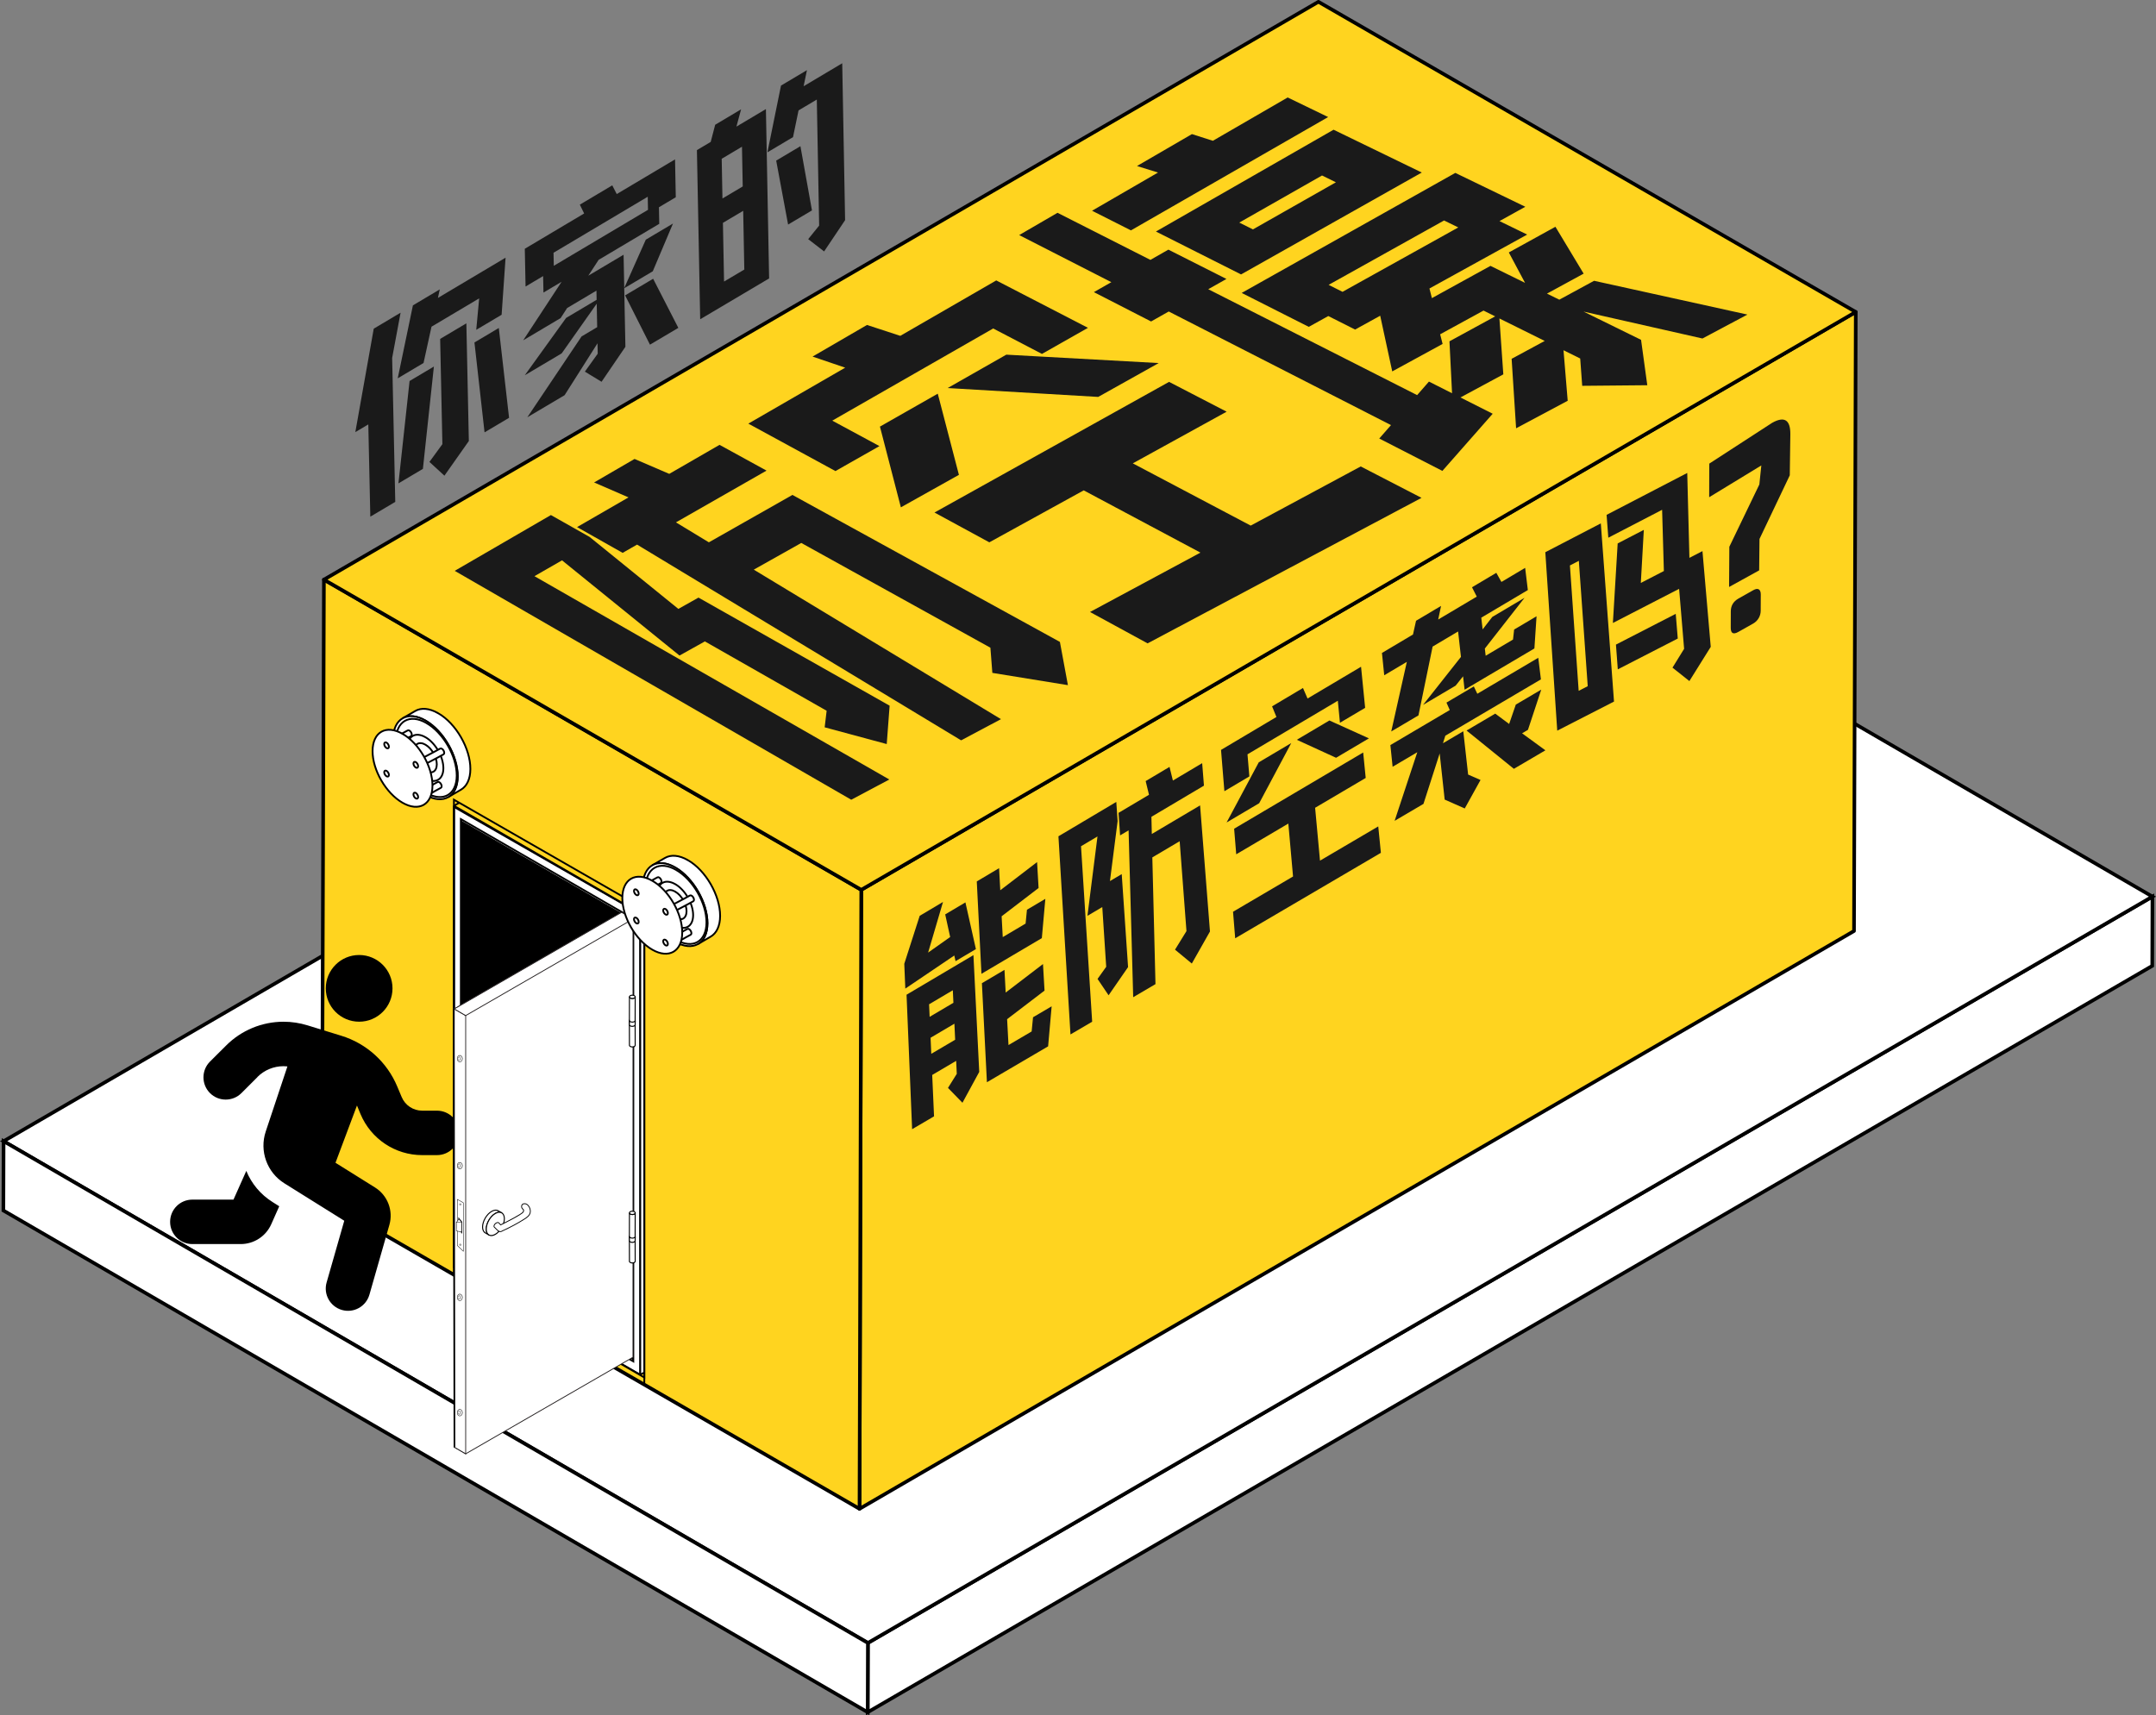
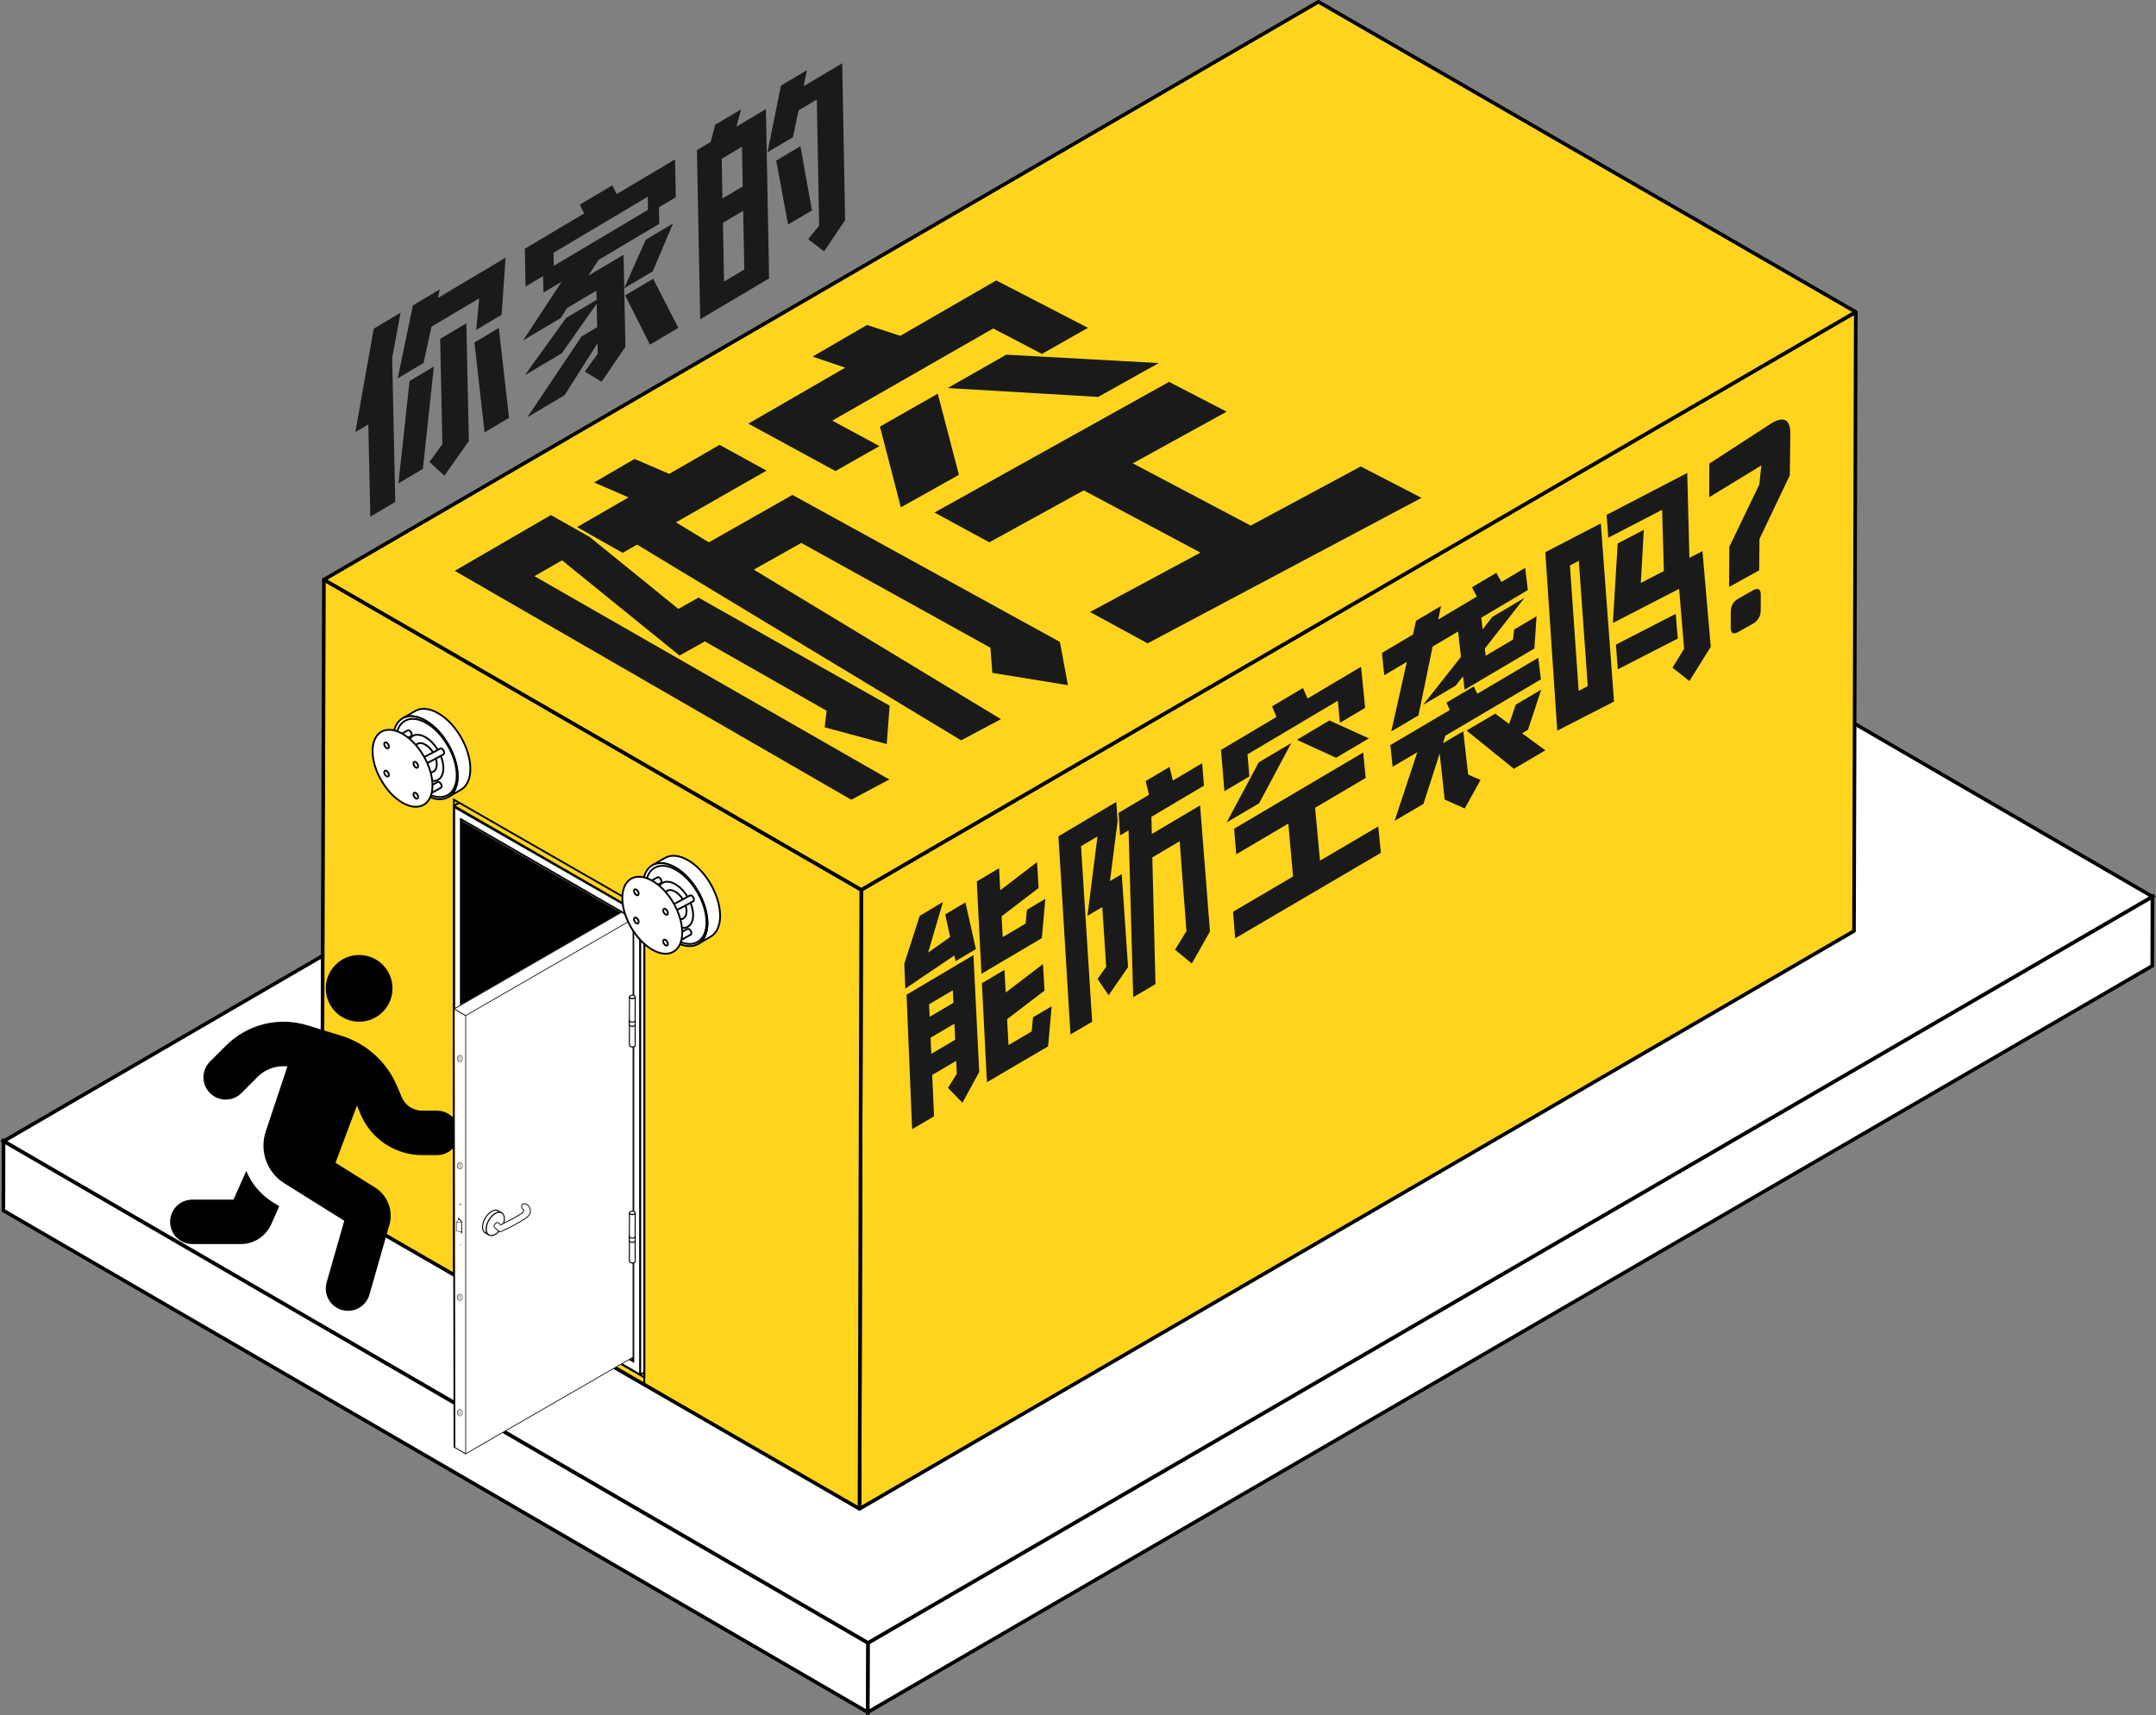
<svg xmlns="http://www.w3.org/2000/svg" viewBox="0 0 1199.62 954.62">
  <rect x="0" y="0" width="1199.62" height="954.62" fill="#808080" stroke="none" />
  <defs>
    <style>.cls-1{stroke-linecap:round;}.cls-1,.cls-2,.cls-3,.cls-4,.cls-5,.cls-6,.cls-7,.cls-8{stroke:#000;}.cls-1,.cls-9,.cls-3,.cls-4,.cls-7{fill:#fff;}.cls-1,.cls-6,.cls-7,.cls-8{stroke-linejoin:round;}.cls-10{clip-path:url(#clippath);}.cls-2,.cls-3,.cls-4,.cls-5{stroke-miterlimit:10;}.cls-11{fill:#231f20;}.cls-12{fill:#1a1a1a;}.cls-3,.cls-6{stroke-width:2px;}.cls-13{mix-blend-mode:multiply;}.cls-5{fill:none;}.cls-6,.cls-8{fill:#ffd41f;}.cls-14{isolation:isolate;}</style>
    <clipPath id="clippath">
      <polygon class="cls-5" points="358.5 766.58 358.5 505.84 252.57 445.04 252.57 705.2 358.5 766.58" />
    </clipPath>
  </defs>
  <g class="cls-14">
    <g id="Layer_2">
      <g>
        <g>
          <g class="cls-14">
            <polygon class="cls-3" points="482.9 914.32 1197.64 498.96 1197.53 537.52 482.79 952.88 482.9 914.32" />
            <polygon class="cls-3" points="1197.63 498.96 482.91 914.31 313.44 815.91 1.99 635.1 235.95 499.12 716.73 219.73 1197.63 498.96" />
            <polygon class="cls-3" points="482.9 914.32 482.79 952.88 1.88 673.66 1.99 635.09 482.9 914.32" />
          </g>
          <polygon class="cls-6" points="1032.57 173.62 1031.59 518.12 478.24 839.68 479.22 495.19 1032.57 173.62" />
          <polygon class="cls-6" points="479.22 495.19 478.24 839.68 179.14 667.06 180.23 322.57 479.22 495.19" />
          <polygon class="cls-6" points="1032.57 173.62 479.22 495.19 180.23 322.57 733.58 1 1032.57 173.62" />
          <g>
            <g class="cls-10">
              <g>
                <g>
                  <polygon class="cls-4" points="356.25 765.06 252.57 705.2 252.57 448.43 356.25 508.29 356.25 765.06" />
                  <polygon class="cls-4" points="352.39 757.64 256.42 702.23 256.42 455.85 352.39 511.26 352.39 757.64" />
                  <polygon class="cls-2" points="351.71 756 257.1 701.38 257.1 457.49 351.71 512.11 351.71 756" />
                  <polygon class="cls-4" points="356.25 508.29 364.89 503.38 364.89 760.15 356.25 765.06 356.25 508.29" />
                  <polygon class="cls-8" points="364.89 503.38 356.25 508.29 252.57 448.43 261.21 443.52 364.89 503.38" />
                </g>
                <g>
-                   <path class="cls-7" d="M352.32,701.08s0,.03,0,.05l-.04-13.6c0-.23-.15-.46-.45-.64-.61-.36-1.61-.35-2.23,0-.31,.18-.47,.41-.47,.65l.04,13.6s0,0,0,0h0s0,0,0,0c0,.23,.15,.46,.46,.64,.61,.36,1.6,.36,2.22,0,.33-.19,.48-.45,.46-.7Z" />
                  <g>
                    <path class="cls-4" d="M352.33,674.56l-.04,13.6c0,.23-.15,.46-.45,.64-.61,.36-1.61,.35-2.23,0-.31-.18-.47-.41-.47-.65l.04-13.6c0,.23,.15,.47,.47,.65,.62,.36,1.62,.36,2.23,0,.3-.18,.45-.41,.45-.64Z" />
                    <path class="cls-4" d="M351.86,673.9c.62,.36,.63,.94,.01,1.29-.61,.36-1.61,.35-2.23,0-.62-.36-.62-.93,0-1.29,.61-.36,1.6-.36,2.22,0Z" />
                  </g>
                  <path class="cls-4" d="M352.33,687.54l-.04,2.31c0,.23-.15,.46-.45,.64-.61,.36-1.61,.35-2.23,0-.31-.18-.47-.41-.47-.65l.04-2.32c0,.23,.15,.47,.47,.65,.62,.36,1.62,.36,2.23,0,.3-.18,.45-.41,.45-.64Z" />
                </g>
                <g>
                  <path class="cls-7" d="M352.32,582.55s0,.03,0,.05l-.04-13.6c0-.23-.15-.46-.45-.64-.61-.36-1.61-.35-2.23,0-.31,.18-.47,.41-.47,.65l.04,13.6s0,0,0,0h0s0,0,0,0c0,.23,.15,.46,.46,.64,.61,.36,1.6,.36,2.22,0,.33-.19,.48-.45,.46-.7Z" />
                  <g>
                    <path class="cls-4" d="M352.33,556.04l-.04,13.6c0,.23-.15,.46-.45,.64-.61,.36-1.61,.35-2.23,0-.31-.18-.47-.41-.47-.65l.04-13.6c0,.23,.15,.47,.47,.65,.62,.36,1.62,.36,2.23,0,.3-.18,.45-.41,.45-.64Z" />
                    <path class="cls-4" d="M351.86,555.38c.62,.36,.63,.94,.01,1.29-.61,.36-1.61,.35-2.23,0-.62-.36-.62-.93,0-1.29,.61-.36,1.6-.36,2.22,0Z" />
                  </g>
                  <path class="cls-4" d="M352.33,569.02l-.04,2.31c0,.23-.15,.46-.45,.64-.61,.36-1.61,.35-2.23,0-.31-.18-.47-.41-.47-.65l.04-2.32c0,.23,.15,.47,.47,.65,.62,.36,1.62,.36,2.23,0,.3-.18,.45-.41,.45-.64Z" />
                </g>
              </g>
            </g>
            <polygon class="cls-5" points="358.5 766.58 358.5 505.84 252.57 445.04 252.57 705.2 358.5 766.58" />
          </g>
          <polygon class="cls-5" points="358.5 770.58 358.5 509.84 252.57 449.04 252.57 709.2 358.5 770.58" />
          <g>
            <g class="cls-14">
              <path class="cls-4" d="M243.84,396.94c-5.01-2.89-9.54-3.17-12.81-1.26l-7.05,4.09c3.27-1.9,7.8-1.63,12.81,1.26,9.89,5.71,17.91,19.6,17.88,31.04-.02,5.65-2.02,9.62-5.24,11.5l7.05-4.1c3.22-1.87,5.22-5.85,5.24-11.5,.03-11.44-7.98-25.33-17.88-31.04Z" />
              <path class="cls-4" d="M236.79,401.04c9.89,5.71,17.91,19.6,17.88,31.04-.03,11.37-8.1,15.97-18,10.25-9.96-5.75-17.97-19.63-17.94-31,.03-11.44,8.1-16.04,18.06-10.29Z" />
              <path class="cls-4" d="M237.3,402.39c9.32,5.38,16.86,18.45,16.83,29.22-.03,10.7-7.63,15.03-16.94,9.65-9.37-5.41-16.92-18.49-16.89-29.19,.03-10.77,7.63-15.1,17-9.69Z" />
              <path class="cls-4" d="M236.75,410.27c5.51,3.18,9.97,10.91,9.95,17.28-.02,6.33-4.51,8.89-10.02,5.71-5.54-3.2-10-10.93-9.99-17.25,.02-6.37,4.51-8.93,10.05-5.73Z" />
              <path class="cls-4" d="M236.74,414.44c3.49,2.01,6.31,6.9,6.3,10.93-.01,4-2.85,5.62-6.34,3.61-3.51-2.03-6.33-6.92-6.32-10.92,.01-4.03,2.85-5.65,6.36-3.63Z" />
            </g>
            <g class="cls-14">
              <path class="cls-1" d="M229.13,408.83c0,.43-.15,.72-.39,.85l-1.5,.82-1.54,.85-.65,.35c.24-.13,.37-.41,.39-.85,0-.07,0-.11-.02-.17-.04-.76-.56-1.63-1.22-2.02-.02-.02-.06-.04-.09-.07-.28-.17-.54-.22-.76-.17l.46-.26,1.54-.85,1.52-.82c.24-.15,.59-.13,.93,.09,.74,.41,1.32,1.43,1.32,2.26Z" />
              <path class="cls-1" d="M224.12,408.59c.72,.42,1.31,1.43,1.31,2.27,0,.83-.59,1.17-1.31,.75-.73-.42-1.31-1.43-1.31-2.26,0-.84,.59-1.17,1.32-.75Z" />
            </g>
            <g class="cls-14">
              <path class="cls-1" d="M227.69,425.76l14.18-7.49,1.54-.85,1.52-.82c.24-.15,.59-.13,.93,.09,.74,.41,1.32,1.43,1.32,2.26,0,.43-.15,.72-.39,.85l-1.5,.82-1.54,.85-14.38,7.57" />
            </g>
            <g class="cls-14">
              <path class="cls-1" d="M229.13,426.71c0,.43-.15,.72-.39,.85l-1.5,.82-1.54,.85-.65,.35c.24-.13,.37-.41,.39-.85,0-.07,0-.11-.02-.17-.04-.76-.56-1.63-1.22-2.02-.02-.02-.06-.04-.09-.07-.28-.17-.54-.22-.76-.17l.46-.26,1.54-.85,1.52-.82c.24-.15,.59-.13,.93,.09,.74,.41,1.32,1.43,1.32,2.26Z" />
              <path class="cls-1" d="M224.13,426.47c.72,.42,1.31,1.43,1.31,2.27,0,.83-.59,1.17-1.31,.75-.73-.42-1.31-1.43-1.31-2.26,0-.84,.59-1.17,1.32-.75Z" />
            </g>
            <g class="cls-14">
              <path class="cls-1" d="M234.92,440.03l5.51-3.15,1.54-.85,1.52-.82c.24-.15,.59-.13,.93,.09,.74,.41,1.32,1.43,1.32,2.26,0,.43-.15,.72-.39,.85l-1.5,.82-1.54,.85-5.71,3.24" />
            </g>
            <g>
              <path class="cls-4" d="M224.05,408.42c9.18,5.3,16.61,18.18,16.58,28.79-.03,10.54-7.51,14.81-16.69,9.51-9.23-5.33-16.67-18.21-16.64-28.75,.03-10.61,7.51-14.88,16.75-9.55Z" />
              <g class="cls-14">
                <path class="cls-1" d="M215.09,413.29c.72,.42,1.31,1.43,1.31,2.27,0,.83-.59,1.17-1.31,.75-.73-.42-1.31-1.43-1.31-2.26,0-.84,.59-1.17,1.32-.75Z" />
              </g>
              <g class="cls-14">
                <path class="cls-1" d="M231.35,424.12c.72,.42,1.31,1.43,1.31,2.27,0,.83-.59,1.17-1.31,.75-.73-.42-1.31-1.43-1.31-2.26,0-.84,.59-1.17,1.32-.75Z" />
              </g>
              <g class="cls-14">
                <path class="cls-1" d="M215.09,429c.72,.42,1.31,1.43,1.31,2.27,0,.83-.59,1.17-1.31,.75-.73-.42-1.31-1.43-1.31-2.26,0-.84,.59-1.17,1.32-.75Z" />
              </g>
              <g class="cls-14">
                <path class="cls-1" d="M231.35,441.28c.72,.42,1.31,1.43,1.31,2.27,0,.83-.59,1.17-1.31,.75-.73-.42-1.31-1.43-1.31-2.26,0-.84,.59-1.17,1.32-.75Z" />
              </g>
            </g>
          </g>
        </g>
        <path d="M218.39,550.03c0-10.25-8.31-18.56-18.56-18.56s-18.56,8.31-18.56,18.56,8.31,18.56,18.56,18.56,18.56-8.31,18.56-18.56Zm-75.14,49.31c3.83-3.83,9.05-5.99,14.5-5.99,.73,0,1.47,.04,2.17,.12l-12.07,36.24c-3.6,10.83,.66,22.74,10.36,28.81l33.34,20.84-9.82,34.34c-1.89,6.57,1.93,13.42,8.51,15.31,6.57,1.89,13.42-1.93,15.31-8.51l11.1-38.83c2.28-7.97-1.01-16.47-8.01-20.84l-21.97-13.73,11.95-31.87,1.97,4.76c5.8,13.84,19.3,22.85,34.3,22.85h8.24c6.84,0,12.37-5.53,12.37-12.37s-5.53-12.37-12.37-12.37h-8.24c-4.99,0-9.51-3.02-11.41-7.62l-2.44-5.8c-5.65-13.57-17.05-23.94-31.13-28.27l-18.83-5.8c-4.29-1.31-8.78-2.01-13.3-2.01-11.99,0-23.51,4.76-31.98,13.26l-8.97,8.93c-4.83,4.83-4.83,12.68,0,17.52s12.68,4.83,17.52,0l8.93-8.93-.04-.04Zm-13.34,68.26h-22.89c-6.84,0-12.37,5.53-12.37,12.37s5.53,12.37,12.37,12.37h26.92c7.35,0,14-4.33,16.98-11.02l4.45-10.02-3.67-2.32c-6.77-4.22-11.79-10.36-14.66-17.36l-7.12,15.97Z" />
        <g>
          <g>
            <g>
              <g>
                <g>
                  <polygon class="cls-9" points="352.2 755.32 259.11 809.07 252.77 805.36 252.76 561.48 345.85 507.73 352.2 511.44 352.2 755.32" />
                  <path class="cls-11" d="M259.11,809.33l-6.58-3.84v-244.14s.11-.07,.11-.07l93.21-53.81,6.57,3.84v244.15s-.11,.07-.11,.07l-93.21,53.81Zm-6.12-4.11l6.12,3.58,92.86-53.61v-243.62s-6.12-3.58-6.12-3.58l-92.86,53.61v243.62Z" />
                </g>
                <g class="cls-13">
                  <polygon class="cls-9" points="259.11 809.07 252.77 805.36 252.76 561.48 259.11 565.19 259.11 809.07" />
                  <path class="cls-11" d="M259.34,809.47l-6.81-3.98v-244.41s6.8,3.98,6.8,3.98v244.41Zm-6.34-4.24l5.89,3.44v-243.35s-5.89-3.44-5.89-3.44v243.35Z" />
                </g>
                <g>
                  <polygon class="cls-9" points="352.2 511.44 259.11 565.19 252.76 561.48 345.85 507.73 352.2 511.44" />
                  <path class="cls-11" d="M259.11,565.45l-6.8-3.98,.34-.2,93.21-53.81,6.8,3.98-.34,.2-93.21,53.81Zm-5.89-3.97l5.89,3.44,92.64-53.48-5.89-3.45-92.64,53.48Z" />
                </g>
              </g>
              <g>
                <g>
                  <path class="cls-9" d="M353.42,701.87s0,.03,0,.05l-.04-13.8c0-.23-.15-.47-.46-.65-.62-.36-1.64-.36-2.26,0-.32,.18-.47,.42-.47,.66l.04,13.79s0,0,0,0h0s0,0,0,0c0,.24,.15,.47,.46,.65,.62,.36,1.63,.36,2.26,0,.34-.2,.49-.46,.47-.71Z" />
                  <path d="M351.82,703.14c-.46,0-.91-.1-1.27-.31-.39-.22-.6-.54-.61-.88,0,0,0-.01,0-.02l-.04-13.8c0-.36,.22-.68,.62-.91,.72-.41,1.84-.42,2.55,0,.39,.23,.6,.55,.6,.9l.04,13.8h0s0,.05,0,.07c-.02,.33-.24,.63-.61,.85-.36,.21-.82,.31-1.27,.31Zm-1.3-1.22s0,0,0,.01c0,.14,.12,.28,.32,.4,.53,.31,1.43,.31,1.97,0,.22-.13,.34-.29,.33-.44h0s0-.02,0-.03l-.04-13.75c0-.14-.12-.28-.32-.4-.53-.31-1.44-.31-1.97,0-.21,.12-.33,.27-.33,.41l.04,13.78Z" />
                </g>
                <g>
                  <g>
                    <path class="cls-9" d="M353.43,674.97l-.04,13.8c0,.23-.15,.47-.46,.65-.62,.36-1.64,.36-2.26,0-.32-.18-.47-.42-.47-.66l.04-13.8c0,.24,.16,.48,.47,.66,.63,.36,1.64,.37,2.26,0,.31-.18,.46-.41,.46-.65Z" />
                    <path d="M351.8,689.97c-.46,0-.92-.1-1.28-.31-.4-.23-.61-.55-.61-.91l.04-13.8h0s.57,0,.57,0c0,.14,.12,.29,.33,.41,.54,.31,1.44,.31,1.98,0,.2-.12,.32-.26,.32-.4h.57s-.04,13.8-.04,13.8c0,.35-.21,.67-.6,.89-.35,.21-.81,.31-1.27,.31Zm-1.29-14.14l-.04,12.92c0,.14,.12,.29,.33,.41,.54,.31,1.44,.31,1.98,0,.2-.12,.32-.26,.32-.4l.04-12.92s-.02,.01-.03,.02c-.71,.41-1.83,.41-2.55,0-.02,0-.03-.02-.05-.03Z" />
                  </g>
                  <g>
                    <path class="cls-9" d="M352.95,674.31c.63,.36,.64,.95,.01,1.31-.62,.36-1.64,.36-2.26,0-.63-.36-.63-.94,0-1.31,.62-.36,1.63-.36,2.26,0Z" />
                    <path d="M351.84,676.18c-.46,0-.92-.1-1.28-.31-.4-.23-.61-.55-.62-.9,0-.35,.22-.67,.61-.9,.71-.41,1.83-.41,2.54,0h0c.4,.23,.62,.55,.62,.91,0,.35-.21,.67-.6,.9-.35,.21-.81,.31-1.27,.31Zm-.02-1.85c-.36,0-.72,.08-.98,.23-.21,.12-.32,.27-.32,.4,0,.14,.12,.29,.33,.41,.54,.31,1.44,.31,1.98,0,.2-.12,.32-.26,.32-.4,0-.14-.12-.29-.33-.41-.27-.15-.63-.23-.99-.23Z" />
                  </g>
                </g>
                <g>
                  <path class="cls-9" d="M353.43,688.14l-.04,2.35c0,.23-.15,.47-.46,.65-.62,.36-1.64,.36-2.26,0-.32-.18-.47-.42-.47-.66l.04-2.35c0,.24,.16,.48,.47,.66,.63,.36,1.64,.37,2.26,0,.31-.18,.46-.41,.46-.65Z" />
                  <path d="M351.8,691.69c-.46,0-.92-.1-1.28-.31-.4-.23-.61-.55-.61-.91l.04-2.35h.57c0,.14,.12,.29,.33,.41,.54,.31,1.44,.31,1.98,0,.2-.12,.31-.26,.32-.39h0s.57,0,.57,0c0,0,0,.01,0,.02l-.04,2.33c0,.34-.21,.66-.6,.89-.35,.21-.81,.31-1.27,.31Zm-1.3-2.7l-.02,1.48c0,.14,.12,.29,.33,.4,.54,.31,1.44,.31,1.98,0,.2-.12,.32-.26,.32-.4l.02-1.46s-.01,0-.02,0c-.71,.41-1.83,.41-2.55,0-.02-.01-.04-.02-.06-.03Z" />
                </g>
              </g>
              <g>
                <g>
                  <path class="cls-9" d="M353.42,581.65s0,.03,0,.05l-.04-13.8c0-.23-.15-.47-.46-.65-.62-.36-1.64-.36-2.26,0-.32,.18-.47,.42-.47,.66l.04,13.79s0,0,0,0h0s0,0,0,0c0,.24,.15,.47,.46,.65,.62,.36,1.63,.36,2.26,0,.34-.2,.49-.46,.47-.71Z" />
-                   <path d="M351.82,582.92c-.46,0-.91-.1-1.27-.31-.39-.22-.6-.54-.61-.88,0,0,0-.01,0-.02l-.04-13.8c0-.36,.22-.68,.62-.91,.72-.41,1.84-.42,2.55,0,.39,.23,.6,.55,.6,.9l.04,13.8h0s0,.05,0,.07c-.02,.33-.24,.63-.61,.85-.36,.21-.82,.31-1.27,.31Zm-1.3-1.22s0,0,0,.01c0,.14,.12,.28,.32,.4,.53,.31,1.43,.31,1.97,0,.22-.13,.34-.29,.33-.44h0s0-.02,0-.03l-.04-13.75c0-.14-.12-.28-.32-.4-.53-.31-1.44-.31-1.97,0-.21,.12-.33,.27-.33,.41l.04,13.78Z" />
+                   <path d="M351.82,582.92c-.46,0-.91-.1-1.27-.31-.39-.22-.6-.54-.61-.88,0,0,0-.01,0-.02l-.04-13.8c0-.36,.22-.68,.62-.91,.72-.41,1.84-.42,2.55,0,.39,.23,.6,.55,.6,.9l.04,13.8h0s0,.05,0,.07c-.02,.33-.24,.63-.61,.85-.36,.21-.82,.31-1.27,.31Zm-1.3-1.22c0,.14,.12,.28,.32,.4,.53,.31,1.43,.31,1.97,0,.22-.13,.34-.29,.33-.44h0s0-.02,0-.03l-.04-13.75c0-.14-.12-.28-.32-.4-.53-.31-1.44-.31-1.97,0-.21,.12-.33,.27-.33,.41l.04,13.78Z" />
                </g>
                <g>
                  <g>
                    <path class="cls-9" d="M353.43,554.76l-.04,13.8c0,.23-.15,.47-.46,.65-.62,.36-1.64,.36-2.26,0-.32-.18-.47-.42-.47-.66l.04-13.8c0,.24,.16,.48,.47,.66,.63,.36,1.64,.37,2.26,0,.31-.18,.46-.41,.46-.65Z" />
                    <path d="M351.8,569.76c-.46,0-.92-.1-1.28-.31-.4-.23-.61-.55-.61-.91l.04-13.8h0s.57,0,.57,0c0,.14,.12,.29,.33,.41,.54,.31,1.44,.31,1.98,0,.2-.12,.32-.26,.32-.4h.57s-.04,13.8-.04,13.8c0,.35-.21,.67-.6,.89-.35,.21-.81,.31-1.27,.31Zm-1.29-14.14l-.04,12.92c0,.14,.12,.29,.33,.41,.54,.31,1.44,.31,1.98,0,.2-.12,.32-.26,.32-.4l.04-12.92s-.02,.01-.03,.02c-.71,.41-1.83,.41-2.55,0-.02,0-.03-.02-.05-.03Z" />
                  </g>
                  <g>
                    <path class="cls-9" d="M352.95,554.09c.63,.36,.64,.95,.01,1.31-.62,.36-1.64,.36-2.26,0-.63-.36-.63-.94,0-1.31,.62-.36,1.63-.36,2.26,0Z" />
                    <path d="M351.84,555.96c-.46,0-.92-.1-1.28-.31-.4-.23-.61-.55-.62-.9,0-.35,.22-.67,.61-.9,.71-.41,1.83-.41,2.54,0h0c.4,.23,.62,.55,.62,.91,0,.35-.21,.67-.6,.9-.35,.21-.81,.31-1.27,.31Zm-.02-1.85c-.36,0-.72,.08-.98,.23-.21,.12-.32,.27-.32,.4,0,.14,.12,.29,.33,.41,.54,.31,1.44,.31,1.98,0,.2-.12,.32-.26,.32-.4,0-.14-.12-.29-.33-.41-.27-.15-.63-.23-.99-.23Z" />
                  </g>
                </g>
                <g>
                  <path class="cls-9" d="M353.43,567.92l-.04,2.35c0,.23-.15,.47-.46,.65-.62,.36-1.64,.36-2.26,0-.32-.18-.47-.42-.47-.66l.04-2.35c0,.24,.16,.48,.47,.66,.63,.36,1.64,.37,2.26,0,.31-.18,.46-.41,.46-.65Z" />
                  <path d="M351.8,571.47c-.46,0-.92-.1-1.28-.31-.4-.23-.61-.55-.61-.91l.04-2.35h.57c0,.14,.12,.29,.33,.41,.54,.31,1.44,.31,1.98,0,.2-.12,.31-.26,.32-.39h0s.57,0,.57,0c0,0,0,.01,0,.02l-.04,2.33c0,.34-.21,.66-.6,.89-.35,.21-.81,.31-1.27,.31Zm-1.3-2.7l-.02,1.48c0,.14,.12,.29,.33,.4,.54,.31,1.44,.31,1.98,0,.2-.12,.32-.26,.32-.4l.02-1.46s-.01,0-.02,0c-.71,.41-1.83,.41-2.55,0-.02-.01-.04-.02-.06-.03Z" />
                </g>
              </g>
            </g>
            <g>
              <g class="cls-14">
                <g>
                  <path class="cls-9" d="M268.51,682.87c0,1.56,.58,2.69,1.47,3.2l2.02,1.18c-.89-.52-1.44-1.65-1.44-3.21-.03-3.21,2.25-7.13,5.02-8.75,1.39-.78,2.66-.87,3.58-.35l-2.05-1.18c-.89-.52-2.17-.43-3.55,.38-2.8,1.59-5.05,5.51-5.05,8.72Z" />
                  <path d="M271.86,687.5s-.01,0-.02,0l-2-1.17c-1.03-.6-1.62-1.85-1.62-3.45,0-3.32,2.33-7.34,5.2-8.97,1.42-.83,2.82-.97,3.84-.38l2.05,1.18c.14,.08,.18,.25,.11,.39-.08,.14-.25,.19-.39,.11-.87-.49-2.04-.36-3.3,.34-2.72,1.59-4.91,5.4-4.88,8.5,0,1.39,.47,2.47,1.29,2.95h.01c.14,.09,.18,.26,.1,.4-.05,.09-.15,.14-.25,.14-.05,0-.1-.01-.14-.04Zm5.11-13.49c-.83-.49-2.02-.35-3.27,.38-2.71,1.54-4.91,5.33-4.91,8.47,0,1.39,.48,2.47,1.33,2.96l.56,.33c-.27-.59-.41-1.3-.41-2.1-.03-3.28,2.29-7.32,5.17-9,.73-.41,1.44-.65,2.1-.7l-.58-.33Z" />
                </g>
                <g>
                  <path class="cls-9" d="M275.58,675.32c-2.78,1.61-5.04,5.52-5.04,8.72,0,3.2,2.28,4.47,5.07,2.87,2.78-1.61,5.03-5.49,5.02-8.69,0-3.2-2.27-4.51-5.05-2.9Z" />
                  <path d="M271.88,687.51c-1.04-.6-1.61-1.83-1.62-3.47,0-3.29,2.31-7.32,5.18-8.97h0c1.44-.83,2.81-.96,3.85-.35,1.04,.6,1.62,1.84,1.63,3.5,0,3.28-2.3,7.29-5.16,8.94-.85,.49-1.67,.74-2.42,.74-.53,0-1.03-.12-1.46-.38Zm3.85-11.95c-2.71,1.56-4.9,5.36-4.89,8.47,0,1.43,.48,2.49,1.33,2.98,.87,.5,2.04,.37,3.31-.36,2.7-1.56,4.88-5.34,4.87-8.44,0-1.44-.48-2.51-1.34-3-.35-.2-.74-.3-1.17-.3-.64,0-1.36,.22-2.11,.65Z" />
                </g>
              </g>
              <g>
                <path class="cls-9" d="M292.41,669.93c-.09-.02-1.18-.24-1.8,.42-.41,.44-.49,1.16-.31,1.69,.26,.78,.99,.89,1.05,1.58,0,0,.04,.41-.3,.92-.97,1.44-11.49,6.64-12.5,7.13-.33-.37-.66-.73-.98-1.1-.17-.19-.46-.27-.83-.19-.76,.15-1.58,.88-1.82,1.62-.12,.37-.08,.67,.08,.86,.63,.62,1.26,1.25,1.88,1.87,.3,.27,.94,.76,1.69,.69,.31-.03,.59-.16,.83-.33,5.7-2.6,9.8-5.01,12.48-6.73,1.24-.8,2.86-1.88,3.16-3.69,.32-1.96-.99-4.38-2.63-4.74Z" />
                <path d="M278.42,685.65c-.56,0-1.14-.26-1.69-.76l-1.89-1.88c-.24-.27-.28-.66-.14-1.1,.27-.82,1.14-1.59,1.99-1.77,.44-.09,.82,0,1.05,.27l.87,.97c4.28-2.11,11.51-5.87,12.25-6.98,.29-.43,.27-.76,.27-.77-.03-.27-.19-.42-.41-.63-.23-.22-.49-.46-.63-.9-.22-.66-.08-1.45,.36-1.92,.69-.75,1.88-.51,2.01-.48,1.74,.38,3.15,2.91,2.81,5-.32,1.96-2.09,3.09-3.26,3.84-3.72,2.38-7.92,4.65-12.51,6.74-.27,.19-.58,.31-.9,.35-.06,0-.12,0-.18,0Zm-1.42-5.07c-.07,0-.14,0-.22,.02-.68,.14-1.44,.81-1.65,1.46-.09,.28-.08,.51,.04,.64l1.87,1.86c.35,.31,.9,.68,1.51,.62,.24-.02,.48-.12,.72-.29,4.6-2.1,8.79-4.36,12.49-6.73,1.1-.71,2.77-1.78,3.06-3.53,.3-1.85-.96-4.15-2.46-4.48h0s-1.05-.22-1.58,.35c-.36,.39-.41,1.03-.26,1.46,.11,.32,.31,.51,.52,.71,.25,.24,.51,.48,.55,.92,0,.02,.04,.49-.34,1.07-.97,1.45-10.65,6.26-12.58,7.21l-.16,.08-1.1-1.23c-.08-.1-.22-.15-.4-.15Z" />
              </g>
            </g>
          </g>
          <rect x="252.17" y="561.45" width=".92" height="243.96" transform="translate(-1.31 .48) rotate(-.11)" />
          <g>
            <g>
              <g>
                <polygon class="cls-9" points="254.62 693.13 254.62 667.67 257.68 669.41 257.68 696.08 254.62 693.13" />
-                 <path d="M254.62,667.67l3.06,1.74v26.66l-3.06-2.94v-25.46m-.23-.39v25.95l.07,.07,3.06,2.94,.39,.37v-27.33l-.12-.07-3.06-1.74-.34-.2h0Z" />
              </g>
              <g>
                <polygon points="255.28 683.8 255.28 677.98 256.9 680.02 256.9 685.99 255.28 683.8" />
                <path d="M255.28,677.98l1.62,2.04v5.97l-1.62-2.18v-5.82m-.23-.66v6.55l.05,.06,1.62,2.18,.41,.56v-6.74l-.05-.06-1.62-2.04-.41-.51h0Z" />
              </g>
              <g>
                <polygon class="cls-9" points="254.01 680.34 255.39 678.51 256.9 680.34 256.9 685.57 254.47 684.46 254.01 680.34" />
                <path d="M255.39,678.51l1.51,1.83v5.23l-2.43-1.1-.46-4.12,1.37-1.83m0-.37l-.17,.23-1.37,1.83-.05,.07v.09s.47,4.12,.47,4.12v.13s.13,.05,.13,.05l2.43,1.1,.32,.15v-5.67l-.05-.06-1.51-1.83-.19-.22h0Z" />
              </g>
              <g>
                <polygon class="cls-9" points="254.01 684.92 254.01 680.38 256.76 680.34 256.76 685.55 254.01 684.92" />
                <path d="M256.76,680.34v5.21l-2.75-.63v-4.54l2.75-.04m.23-.23h-.23s-2.75,.04-2.75,.04h-.23v4.95l.18,.04,2.75,.63,.28,.06v-5.73h0Z" />
              </g>
            </g>
            <g>
              <g>
                <ellipse class="cls-9" cx="256.08" cy="670.26" rx=".42" ry=".45" />
                <path d="M256.08,670.77c-.26,0-.48-.23-.48-.51s.21-.51,.48-.51,.48,.23,.48,.51-.21,.51-.48,.51Zm0-.91c-.2,0-.36,.18-.36,.4s.16,.4,.36,.4,.36-.18,.36-.4-.16-.4-.36-.4Z" />
              </g>
              <g>
                <ellipse class="cls-9" cx="256.25" cy="670.26" rx=".25" ry=".27" />
                <path d="M256.25,670.58c-.17,0-.31-.15-.31-.33s.14-.33,.31-.33,.31,.15,.31,.33-.14,.33-.31,.33Zm0-.54c-.11,0-.19,.09-.19,.21s.09,.21,.19,.21,.19-.09,.19-.21-.09-.21-.19-.21Z" />
              </g>
            </g>
            <g>
              <g>
                <ellipse class="cls-9" cx="256.08" cy="692.71" rx=".42" ry=".45" />
-                 <path d="M256.08,693.23c-.26,0-.48-.23-.48-.51s.21-.51,.48-.51,.48,.23,.48,.51-.21,.51-.48,.51Zm0-.91c-.2,0-.36,.18-.36,.4s.16,.4,.36,.4,.36-.18,.36-.4-.16-.4-.36-.4Z" />
              </g>
              <g>
                <ellipse class="cls-9" cx="256.25" cy="692.71" rx=".25" ry=".27" />
                <path d="M256.25,693.04c-.17,0-.31-.15-.31-.33s.14-.33,.31-.33,.31,.15,.31,.33-.14,.33-.31,.33Zm0-.54c-.11,0-.19,.09-.19,.21s.09,.21,.19,.21,.19-.09,.19-.21-.09-.21-.19-.21Z" />
              </g>
            </g>
          </g>
          <g>
            <g>
              <ellipse class="cls-9" cx="255.84" cy="648.72" rx="1.46" ry="1.82" />
              <path d="M255.84,650.66c-.87,0-1.57-.87-1.57-1.94s.71-1.94,1.57-1.94,1.57,.87,1.57,1.94-.71,1.94-1.57,1.94Zm0-3.64c-.74,0-1.34,.77-1.34,1.71s.6,1.71,1.34,1.71,1.34-.77,1.34-1.71-.6-1.71-1.34-1.71Z" />
            </g>
            <g>
              <g>
                <ellipse class="cls-9" cx="255.64" cy="648.72" rx=".87" ry="1.08" />
                <path d="M255.64,649.86c-.51,0-.92-.51-.92-1.14s.41-1.14,.92-1.14,.92,.51,.92,1.14-.41,1.14-.92,1.14Zm0-2.16c-.45,0-.81,.46-.81,1.02s.36,1.02,.81,1.02,.81-.46,.81-1.02-.36-1.02-.81-1.02Z" />
              </g>
              <g>
                <ellipse class="cls-9" cx="255.41" cy="648.72" rx=".63" ry=".79" />
                <path d="M255.41,649.56c-.38,0-.69-.38-.69-.84s.31-.84,.69-.84,.69,.38,.69,.84-.31,.84-.69,.84Zm0-1.57c-.32,0-.57,.33-.57,.73s.26,.73,.57,.73,.57-.33,.57-.73-.26-.73-.57-.73Z" />
              </g>
            </g>
          </g>
          <g>
            <g>
              <ellipse class="cls-9" cx="255.84" cy="589.17" rx="1.46" ry="1.82" />
              <path d="M255.84,591.1c-.87,0-1.57-.87-1.57-1.94s.71-1.94,1.57-1.94,1.57,.87,1.57,1.94-.71,1.94-1.57,1.94Zm0-3.64c-.74,0-1.34,.77-1.34,1.71s.6,1.71,1.34,1.71,1.34-.77,1.34-1.71-.6-1.71-1.34-1.71Z" />
            </g>
            <g>
              <g>
                <ellipse class="cls-9" cx="255.64" cy="589.17" rx=".87" ry="1.08" />
                <path d="M255.64,590.31c-.51,0-.92-.51-.92-1.14s.41-1.14,.92-1.14,.92,.51,.92,1.14-.41,1.14-.92,1.14Zm0-2.16c-.45,0-.81,.46-.81,1.02s.36,1.02,.81,1.02,.81-.46,.81-1.02-.36-1.02-.81-1.02Z" />
              </g>
              <g>
                <ellipse class="cls-9" cx="255.41" cy="589.17" rx=".63" ry=".79" />
                <path d="M255.41,590.01c-.38,0-.69-.38-.69-.84s.31-.84,.69-.84,.69,.38,.69,.84-.31,.84-.69,.84Zm0-1.57c-.32,0-.57,.33-.57,.73s.26,.73,.57,.73,.57-.33,.57-.73-.26-.73-.57-.73Z" />
              </g>
            </g>
          </g>
          <g>
            <g>
              <ellipse class="cls-9" cx="255.84" cy="786.15" rx="1.46" ry="1.82" />
              <path d="M255.84,788.09c-.87,0-1.57-.87-1.57-1.94s.71-1.94,1.57-1.94,1.57,.87,1.57,1.94-.71,1.94-1.57,1.94Zm0-3.64c-.74,0-1.34,.77-1.34,1.71s.6,1.71,1.34,1.71,1.34-.77,1.34-1.71-.6-1.71-1.34-1.71Z" />
            </g>
            <g>
              <g>
                <ellipse class="cls-9" cx="255.64" cy="786.15" rx=".87" ry="1.08" />
                <path d="M255.64,787.29c-.51,0-.92-.51-.92-1.14s.41-1.14,.92-1.14,.92,.51,.92,1.14-.41,1.14-.92,1.14Zm0-2.16c-.45,0-.81,.46-.81,1.02s.36,1.02,.81,1.02,.81-.46,.81-1.02-.36-1.02-.81-1.02Z" />
              </g>
              <g>
                <ellipse class="cls-9" cx="255.41" cy="786.15" rx=".63" ry=".79" />
                <path d="M255.41,786.99c-.38,0-.69-.38-.69-.84s.31-.84,.69-.84,.69,.38,.69,.84-.31,.84-.69,.84Zm0-1.57c-.32,0-.57,.33-.57,.73s.26,.73,.57,.73,.57-.33,.57-.73-.26-.73-.57-.73Z" />
              </g>
            </g>
          </g>
          <g>
            <g>
              <ellipse class="cls-9" cx="255.84" cy="722.02" rx="1.46" ry="1.82" />
              <path d="M255.84,723.95c-.87,0-1.57-.87-1.57-1.94s.71-1.94,1.57-1.94,1.57,.87,1.57,1.94-.71,1.94-1.57,1.94Zm0-3.64c-.74,0-1.34,.77-1.34,1.71s.6,1.71,1.34,1.71,1.34-.77,1.34-1.71-.6-1.71-1.34-1.71Z" />
            </g>
            <g>
              <g>
                <ellipse class="cls-9" cx="255.64" cy="722.02" rx=".87" ry="1.08" />
                <path d="M255.64,723.15c-.51,0-.92-.51-.92-1.14s.41-1.14,.92-1.14,.92,.51,.92,1.14-.41,1.14-.92,1.14Zm0-2.16c-.45,0-.81,.46-.81,1.02s.36,1.02,.81,1.02,.81-.46,.81-1.02-.36-1.02-.81-1.02Z" />
              </g>
              <g>
                <ellipse class="cls-9" cx="255.41" cy="722.02" rx=".63" ry=".79" />
                <path d="M255.41,722.86c-.38,0-.69-.38-.69-.84s.31-.84,.69-.84,.69,.38,.69,.84-.31,.84-.69,.84Zm0-1.57c-.32,0-.57,.33-.57,.73s.26,.73,.57,.73,.57-.33,.57-.73-.26-.73-.57-.73Z" />
              </g>
            </g>
          </g>
        </g>
        <g>
          <g class="cls-14">
            <path class="cls-4" d="M382.8,478.71c-5.01-2.89-9.54-3.17-12.81-1.26l-7.05,4.09c3.27-1.9,7.8-1.63,12.81,1.26,9.89,5.71,17.91,19.6,17.88,31.04-.02,5.65-2.02,9.62-5.24,11.5l7.05-4.1c3.22-1.87,5.22-5.85,5.24-11.5,.03-11.44-7.98-25.33-17.88-31.04Z" />
            <path class="cls-4" d="M375.76,482.8c9.89,5.71,17.91,19.6,17.88,31.04-.03,11.37-8.1,15.97-18,10.25-9.96-5.75-17.97-19.63-17.94-31,.03-11.44,8.1-16.04,18.06-10.29Z" />
            <path class="cls-4" d="M376.26,484.15c9.32,5.38,16.86,18.45,16.83,29.22-.03,10.7-7.63,15.03-16.94,9.65-9.37-5.41-16.92-18.49-16.89-29.19,.03-10.77,7.63-15.1,17-9.69Z" />
            <path class="cls-4" d="M375.72,492.04c5.51,3.18,9.97,10.91,9.95,17.28-.02,6.33-4.51,8.89-10.02,5.71-5.54-3.2-10-10.93-9.99-17.25,.02-6.37,4.51-8.93,10.05-5.73Z" />
            <path class="cls-4" d="M375.7,496.2c3.49,2.01,6.31,6.9,6.3,10.93-.01,4-2.85,5.62-6.34,3.61-3.51-2.03-6.33-6.92-6.32-10.92,.01-4.03,2.85-5.65,6.36-3.63Z" />
          </g>
          <g class="cls-14">
            <path class="cls-1" d="M368.09,490.59c0,.43-.15,.72-.39,.85l-1.5,.82-1.54,.85-.65,.35c.24-.13,.37-.41,.39-.85,0-.07,0-.11-.02-.17-.04-.76-.56-1.63-1.22-2.02-.02-.02-.06-.04-.09-.07-.28-.17-.54-.22-.76-.17l.46-.26,1.54-.85,1.52-.82c.24-.15,.59-.13,.93,.09,.74,.41,1.32,1.43,1.32,2.26Z" />
            <path class="cls-1" d="M363.08,490.35c.72,.42,1.31,1.43,1.31,2.27,0,.83-.59,1.17-1.31,.75-.73-.42-1.31-1.43-1.31-2.26,0-.84,.59-1.17,1.32-.75Z" />
          </g>
          <g class="cls-14">
            <path class="cls-1" d="M366.65,507.52l14.18-7.49,1.54-.85,1.52-.82c.24-.15,.59-.13,.93,.09,.74,.41,1.32,1.43,1.32,2.26,0,.43-.15,.72-.39,.85l-1.5,.82-1.54,.85-14.38,7.57" />
          </g>
          <g class="cls-14">
            <path class="cls-1" d="M368.1,508.48c0,.43-.15,.72-.39,.85l-1.5,.82-1.54,.85-.65,.35c.24-.13,.37-.41,.39-.85,0-.07,0-.11-.02-.17-.04-.76-.56-1.63-1.22-2.02-.02-.02-.06-.04-.09-.07-.28-.17-.54-.22-.76-.17l.46-.26,1.54-.85,1.52-.82c.24-.15,.59-.13,.93,.09,.74,.41,1.32,1.43,1.32,2.26Z" />
            <path class="cls-1" d="M363.09,508.24c.72,.42,1.31,1.43,1.31,2.27,0,.83-.59,1.17-1.31,.75-.73-.42-1.31-1.43-1.31-2.26,0-.84,.59-1.17,1.32-.75Z" />
          </g>
          <g class="cls-14">
            <path class="cls-1" d="M373.89,521.79l5.51-3.15,1.54-.85,1.52-.82c.24-.15,.59-.13,.93,.09,.74,.41,1.32,1.43,1.32,2.26,0,.43-.15,.72-.39,.85l-1.5,.82-1.54,.85-5.71,3.24" />
          </g>
          <g>
            <path class="cls-4" d="M363.02,490.19c9.18,5.3,16.61,18.18,16.58,28.79-.03,10.54-7.51,14.81-16.69,9.51-9.23-5.33-16.67-18.21-16.64-28.75,.03-10.61,7.51-14.88,16.75-9.55Z" />
            <g class="cls-14">
              <path class="cls-1" d="M354.06,495.05c.72,.42,1.31,1.43,1.31,2.27,0,.83-.59,1.17-1.31,.75-.73-.42-1.31-1.43-1.31-2.26,0-.84,.59-1.17,1.32-.75Z" />
            </g>
            <g class="cls-14">
              <path class="cls-1" d="M370.31,505.89c.72,.42,1.31,1.43,1.31,2.27,0,.83-.59,1.17-1.31,.75-.73-.42-1.31-1.43-1.31-2.26,0-.84,.59-1.17,1.32-.75Z" />
            </g>
            <g class="cls-14">
              <path class="cls-1" d="M354.06,510.77c.72,.42,1.31,1.43,1.31,2.27,0,.83-.59,1.17-1.31,.75-.73-.42-1.31-1.43-1.31-2.26,0-.84,.59-1.17,1.32-.75Z" />
            </g>
            <g class="cls-14">
              <path class="cls-1" d="M370.31,523.05c.72,.42,1.31,1.43,1.31,2.27,0,.83-.59,1.17-1.31,.75-.73-.42-1.31-1.43-1.31-2.26,0-.84,.59-1.17,1.32-.75Z" />
            </g>
          </g>
        </g>
        <g>
          <g>
            <path class="cls-12" d="M459.97,395.56l-67.77-38.61-14.12,7.87-65.36-52.98-15.34,8.81,197.45,113.15-21.19,11.26-220.63-127.38,53.52-31.05,21.53,12.18,49.39,40.05,11.2-6.29,106.35,60.15-1.61,21.36-34.54-9.32,1.1-9.2Zm-106.9-140.15l19.31,8.3,27.98-16.15,26.14,14.34-50.39,28.8,18.31,11.11,46.5-26.38,148.82,81.8,4.46,24.07-42.05-6.83-1.08-14.01-105.23-58.3-26.43,14.85,137.54,83.21-22.18,11.79-180.3-108.93-8.03,4.59-25.36-14.34,28.63-16.53-19.15-8.31,22.51-13.08Z" />
            <path class="cls-12" d="M650.49,212.52l32.02,16.59-52.21,28.75,65.6,34.64,61.22-32.92,33.83,17.48-152.42,80.98-32.04-17.46,61.44-33.04-64.95-34.64-52.51,28.91-30.52-16.59,130.54-72.71Zm-160.89,24.89l32.18-18.32,11.77,45.17-32.3,18.08-11.64-44.93Zm-24.76,24.74l-48.46-26.4,53.9-31.14-18.16-6.17,30.29-17.6,18.52,6.06,53.39-30.84,51.03,26.38-25.6,14.52-27.13-14.16-89.53,51.29,26.24,14.17-24.5,13.9Zm179.88-60.1l-33.67,18.84-83.76-4.94,32.64-18.58,84.8,4.68Z" />
-             <path class="cls-12" d="M739.07,175.88l-10.85,6.02-37.33-18.88,118.86-66.8,38.95,18.85-14.37,7.97,15.41,7.5-54.38,30.01,1.36,5.36,32.59-17.95,19.24,9.45-9.03-16.92,25.93-14.29,15.7,26.08-20.4,11.12,6.87,3.37,19.34-10.51,85.32,18.8-25.02,13.32-66.16-14.98,32,15.72,3.47,25.26-36.22,.33-1.11-15.2-9.29-4.6,2.33,28.13-28.71,15.31-2.49-38.67,18.42-9.95-25.22-12.5,2.18,31.1-23.85,12.86,17.94,9.06-28,31.81-35.12-18.02,6.53-7.47-123.66-63.22-9.83,5.55-31.83-16.33,9.72-5.54-51.28-26.21,21.33-12.4,51.68,26.21,10-5.71,32.31,16.32-10.12,5.71,116.22,58.93,6.58-7.53,12.85,6.49-1.44-28.9,25.44-13.88-6.49-3.22-24.13,13.19,1.36,5.37-28.02,15.29-6.7-30.99-13.96,7.7-14.9-7.51Zm-75.87-101.25l11.65,3.72,41.63-24.11,22.51,10.9-109.72,63.07-21.64-10.93,36.7-21.26-11.69-3.63,30.56-17.76Zm27.34,78.09l-47.37-23.87,98.84-56.66,49.08,23.83-100.56,56.71Zm56.46,9.68l64.4-35.83-7.91-3.87-64.23,35.83,7.73,3.87Zm-49.86-34.73l46.17-26.22-7.72-3.79-46.04,26.21,7.59,3.79Z" />
          </g>
          <g>
            <path class="cls-12" d="M503.15,536.35l8.58-26.69,12.97-7.71-8.29,28.18,12.27-8.67-2.76-12.59,11.25-6.68,5.83,26-11.33,6.71-.69-3.15-27.26,18.42-.57-13.82Zm28.86,54.03l-13.32,7.84,1.02,23.04-12.2,7.15-3.1-74.84,37.22-22.03,3.23,64.99-9.34,17.16-8.05-8.26,4.89-7.83-.34-7.23Zm-14.75-24.5l13.23-7.81-.33-6.98-13.21,7.81,.31,6.99Zm.91,20.58l13.29-7.83-.42-8.93-13.26,7.82,.39,8.93Zm38.37-91l20.5-15.7,.84,14.42-20.56,15.74,.62,11.59,12.71-7.52,.76-7.71,10.23-6.06-1.95,21.86-33.6,19.86-2.6-51.41,12.41-7.38,.66,12.31Zm3.04,56.9l20.75-15.86,.86,14.78-20.82,15.9,.77,14.41,12.88-7.57,.77-7.9,10.36-6.09-1.97,22.28-34.05,19.97-2.79-55.12,12.56-7.42,.67,12.61Z" />
            <path class="cls-12" d="M615.5,538.01l-2.18-33.22-8.26,4.88,5.59-44.17-9.16,5.44,6.2,97.66-12.07,7.08-6.7-110.27,32.2-19.14,.73,10.69-4.26,33.36,6.55-3.87,3.53,51.75-10.84,15.69-6.14-9.11,4.82-6.76Zm35.23-111.24l1.88,7.61,16.29-9.67,.99,12.51-29.23,17.34,.22,9.56,26.86-15.91,5.5,70.18-10.1,17.83-9.35-7.72,6.37-10.32-3.78-50.03-15.21,9,1.75,70.53-12.4,7.28-2.56-92.86-4.73,2.81-.86-12.55,16.94-10.06-1.85-7.62,13.28-7.9Z" />
            <path class="cls-12" d="M681.26,440.31l-1.87-22.98,30.83-18.32-2.42-5.92,17.19-10.22,2.54,5.86,29.77-17.68,2.28,22.87-14.02,8.31-1.18-12.26-50.26,29.82,1.04,12.3-13.9,8.23Zm19.12-16.07l18.09-10.72-17.85,33.48-18.13,10.72,17.89-33.47Zm58.11-5.48l1.4,14.18-28.15,16.6,2.72,29.42,32.41-19.05,1.47,14.7-81.07,47.56-1.2-14.77,33.39-19.62-2.62-29.45-28.99,17.1-1.17-14.24,71.81-42.42Zm3.19-7.86l-18.28,10.81-21.85-10.01,18.14-10.75,21.99,9.96Z" />
            <path class="cls-12" d="M791.76,392.34l21.13-26.77-1.59-14.15-14.18,8.41-7.87,38.29-15.15,8.95,8.68-38.74-12.58,7.46-1.27-12.42,17.27-10.26,1.7-7.64,13.92-8.28-1.59,7.58,21.46-12.75-2.65-5.2,13.52-8.04,2.85,5.08,13.2-7.84,1.5,12.35-25.91,15.37,.75,6.52,5.38-6.93,17.93-10.63-22.08,28.22,.46,4.01,15.22-9.01,.62-5.57,12.47-7.38-1.19,17.91-38.85,22.95-.84-7.45-4.13,5.18-18.21,10.77Zm-18.15,22.31l33.05-19.51-1.83-4.14,15.22-8.99,1.94,4.08,33.92-20.03,1.47,12.02-53.18,31.35-1.31,4.19,11.3-6.66,2.69,24.1,6.9,3.01-8.78,15.85-11.17-4.94-2.78-25.67-9.02,28.07-16.05,9.43,12.62-38.19-13.74,8.1-1.24-12.09Zm73.29-6.56l12.98,9.47-17.55,10.3-26.32-21.31,15.96-9.41,7.73,5.76,3.71-10.78,14.16-8.34-7.4,22.39-3.27,1.92Z" />
            <path class="cls-12" d="M890.71,291.28l7.34,99.15-31.59,16.19-6.63-99.31,30.88-16.04Zm-12.23,20.83l-4.96,2.57,4.87,69.78,5.04-2.59-4.95-69.76Zm55.8,15.58l-36.85,19,2.66-44.27,14.55-7.54-1.67,29.53,12.83-6.63-.98-34.07-29.94,15.53-.95-12.72,44.87-23.31,1.21,47.24,7.26-3.75,4.61,53.28-11.89,19.03-9.4-7.46,6.47-10.47-2.78-33.38Zm-1.88,13.93l1.13,13.74-33.37,17.14-1.03-13.77,33.27-17.12Z" />
          </g>
          <g>
            <path class="cls-12" d="M207.96,182.91l14.93-8.89-4.69,25.17,1.73,80.12-13.88,8.22-1.12-51.34-7.22,4.29,10.25-57.58Zm27.35,78.02l-13.61,8.07,6.19-56.97,13.53-8.04-6.11,56.94Zm-5.56-90.99l14.95-8.9-1.04,4.76,37.65-22.4-2.2,31.76-14.12,8.39,1.63-17.51-26.53,15.77-4.42,20.19-14.37,8.54,8.45-40.61Zm31.11,75.5l-13.58,19.28-8.34-7.66,7.21-9.89-1.24-58.57,14.58-8.66,1.38,65.5Zm3.13-54.86l13.55-8.05,5.71,49.99-13.64,8.09-5.62-50.02Z" />
            <path class="cls-12" d="M302.23,153.62l-9.8,5.83-.43-21.01,33.02-19.64-2.39-4.91,18.04-10.74,2.49,4.85,32.44-19.3,.41,21.07-9.37,5.57,.18,9.22-33.74,20.05-5.75,8.82,19.64-11.67,.37,18.53,11.99-26.91,15.13-8.99-11.25,26.59-15.88,9.42,.65,32.6-13.27,19.46-9.28-5.64,7.15-9.98-.12-5.79-18.31,28.88-20.73,12.28,30.18-44.99,8.68-5.15-.26-13.06-19.49,27.65-20.54,12.18,23-31.91,16.98-10.08-.1-5.11-16.32,9.69-3.61,5.59-20.83,12.37,21.37-32.57-10.09,5.99-.19-9.2Zm5.9-5.69l52.42-31.16-.14-7.28-52.42,31.17,.15,7.27Zm69.3,34.53l-15.78,9.35-13.83-27.43,15.59-9.25,14.02,27.33Z" />
            <path class="cls-12" d="M409.75,70.46l16.41-9.76,1.78,94.25-38.35,22.72-1.82-94.13,7.67-4.56,2.5-9.56,14.41-8.58-2.6,9.62Zm-7.77,40l11.28-6.7-.42-22.11-11.28,6.71,.42,22.1Zm12.16,39.54l-.62-32.68-11.28,6.69,.63,32.67,11.27-6.68Zm33-102.01l21.48-12.78,1.6,87.31-11.68,17.4-8.86-6.84,6.1-7.53-1.3-70.15-10.16,6.04-3.08,14.87-14.24,8.46,7.55-37.14,14.44-8.59-1.85,8.95Zm4.65,69.1l-13.29,7.88-6.62-35.6,13.48-8.01,6.42,35.73Z" />
          </g>
          <path class="cls-12" d="M995.86,264.5l-16.86,35.44-.18,17.48-16.74,9.24,.14-22.39,16.7-34.66,1.1-10.59-29.02,17.69,.07-18.71,34.95-22.68c6.83-3.84,10.25-1.7,10.14,6.49l-.31,22.69Zm-16.19,75.41c-.01,2.97-1.65,5.67-4.16,7.09l-8.27,4.66c-2.88,1.63-4.26,.77-4.24-2.35l.03-9.06c.01-3.12,1.4-5.53,4.28-7.16l8.28-4.67c2.51-1.42,4.13-.55,4.12,2.42l-.04,9.06Z" />
        </g>
      </g>
    </g>
  </g>
</svg>